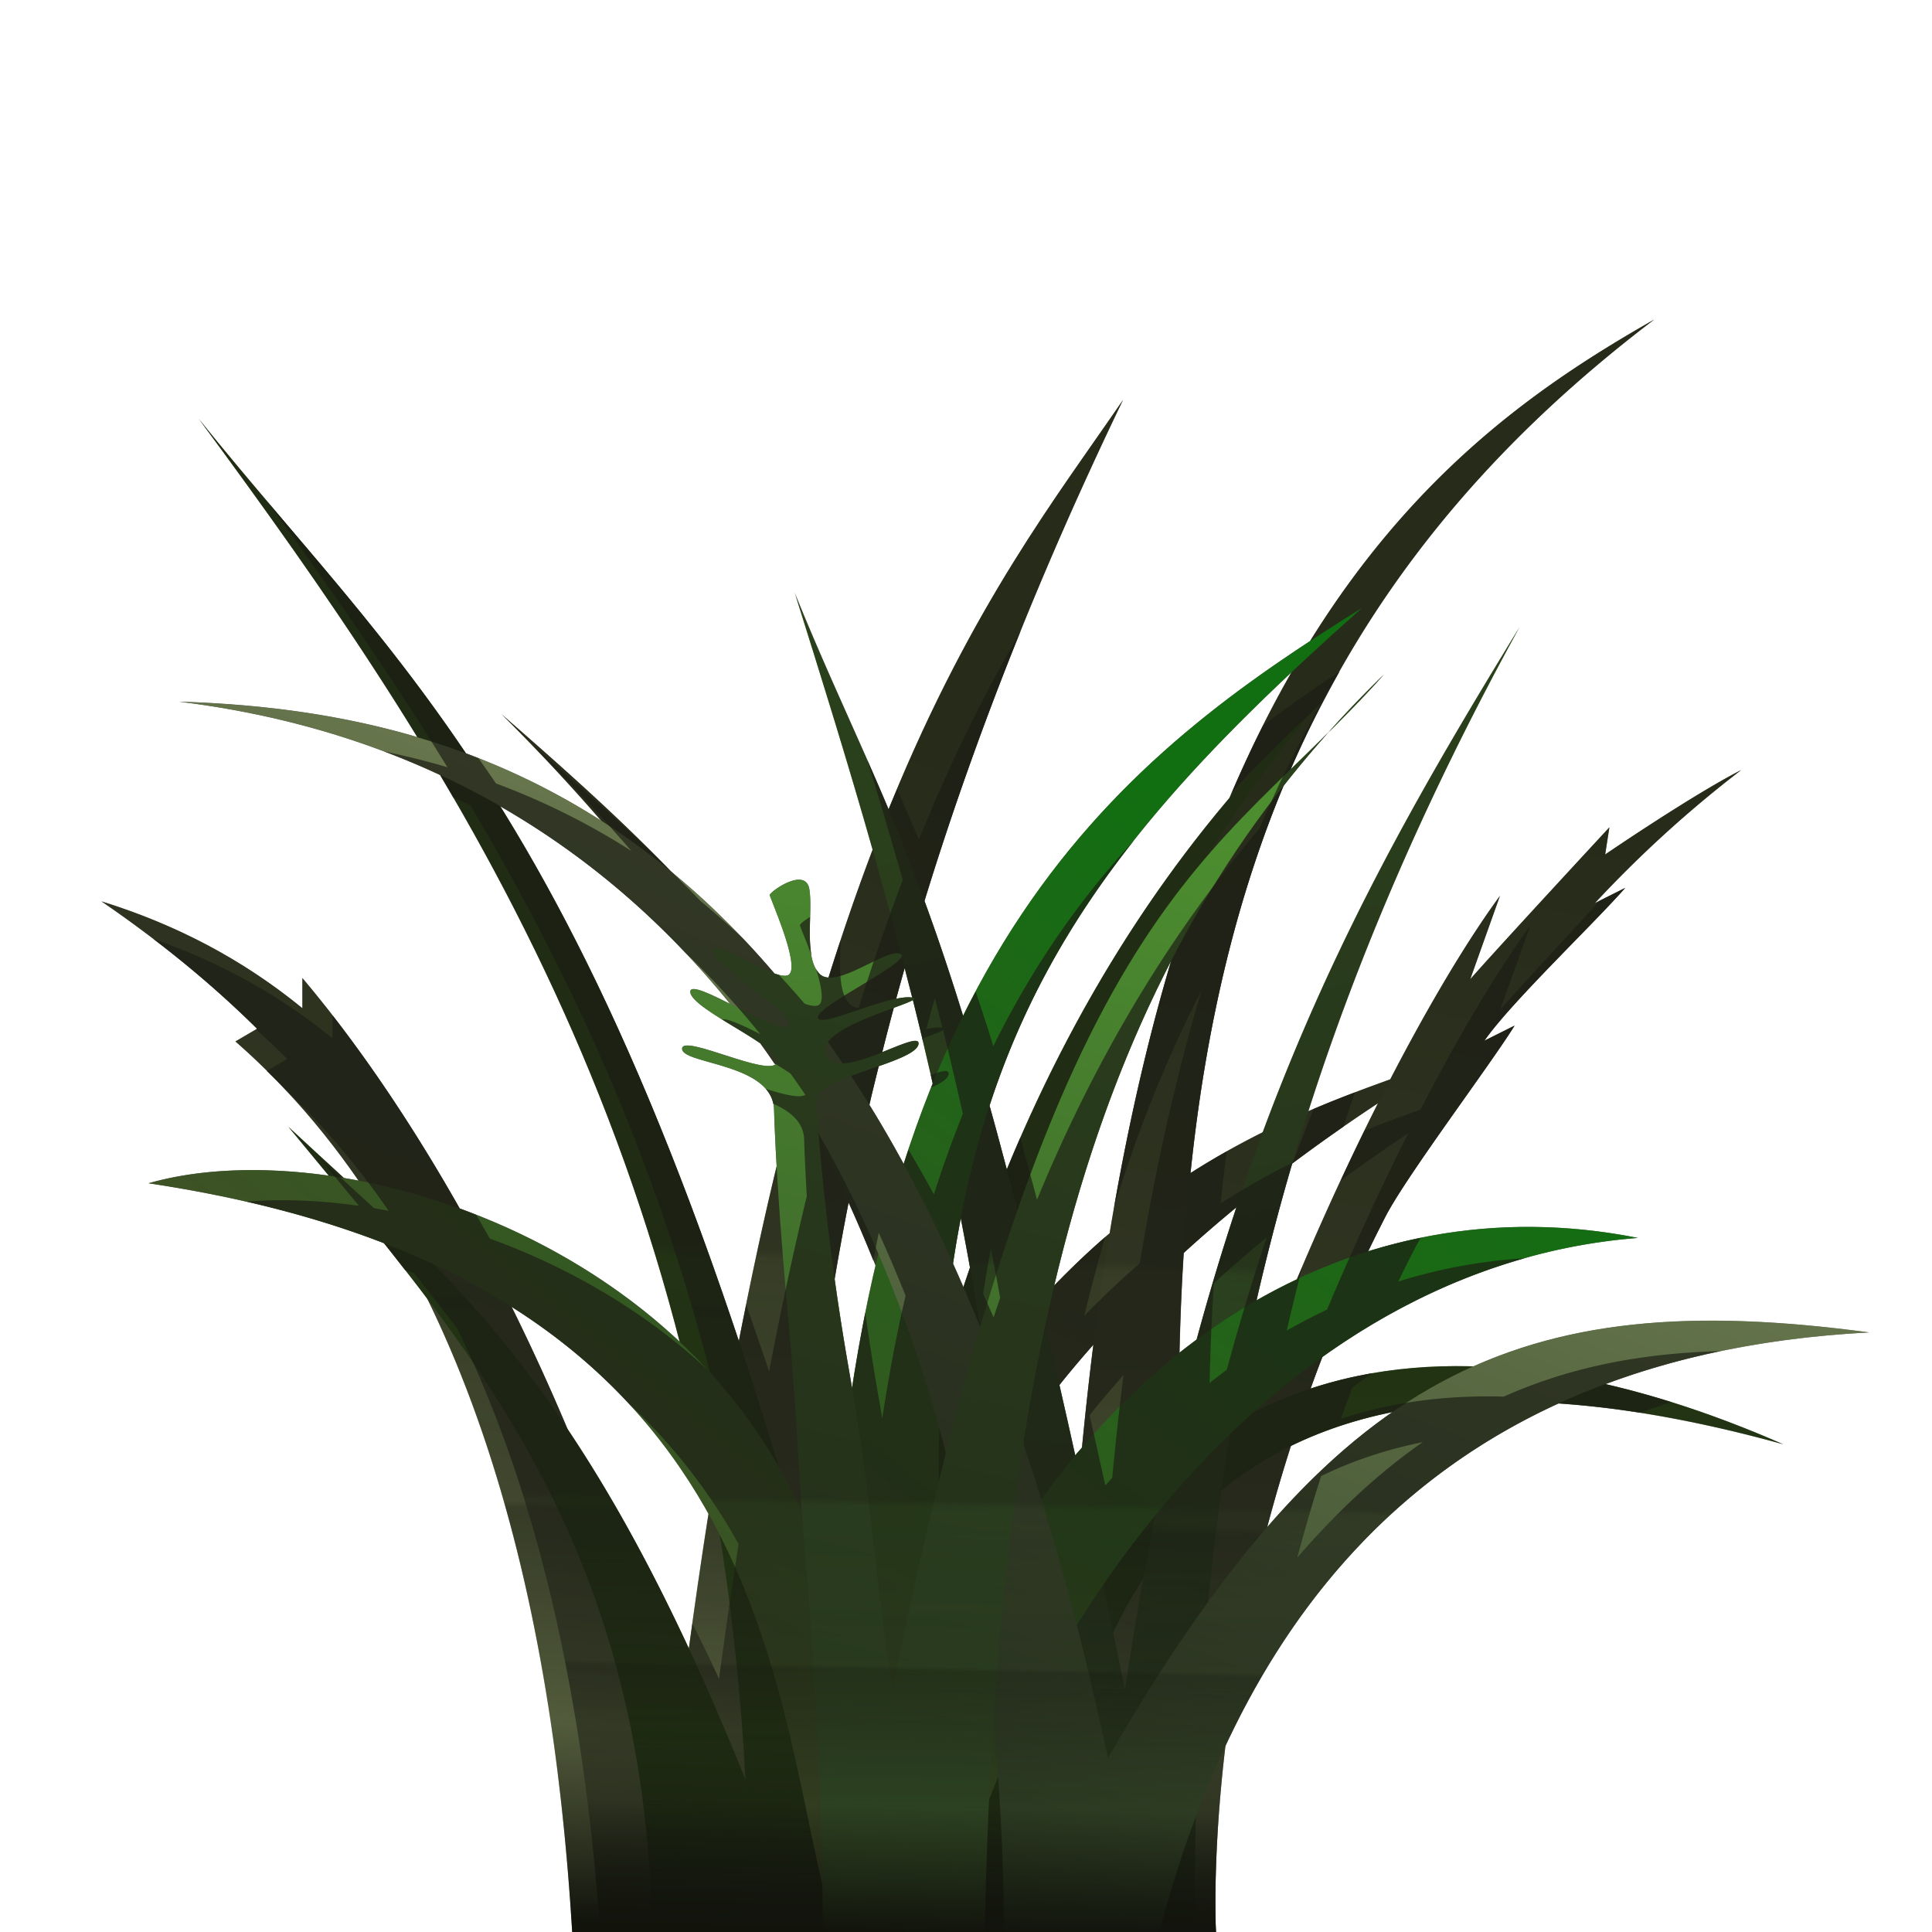
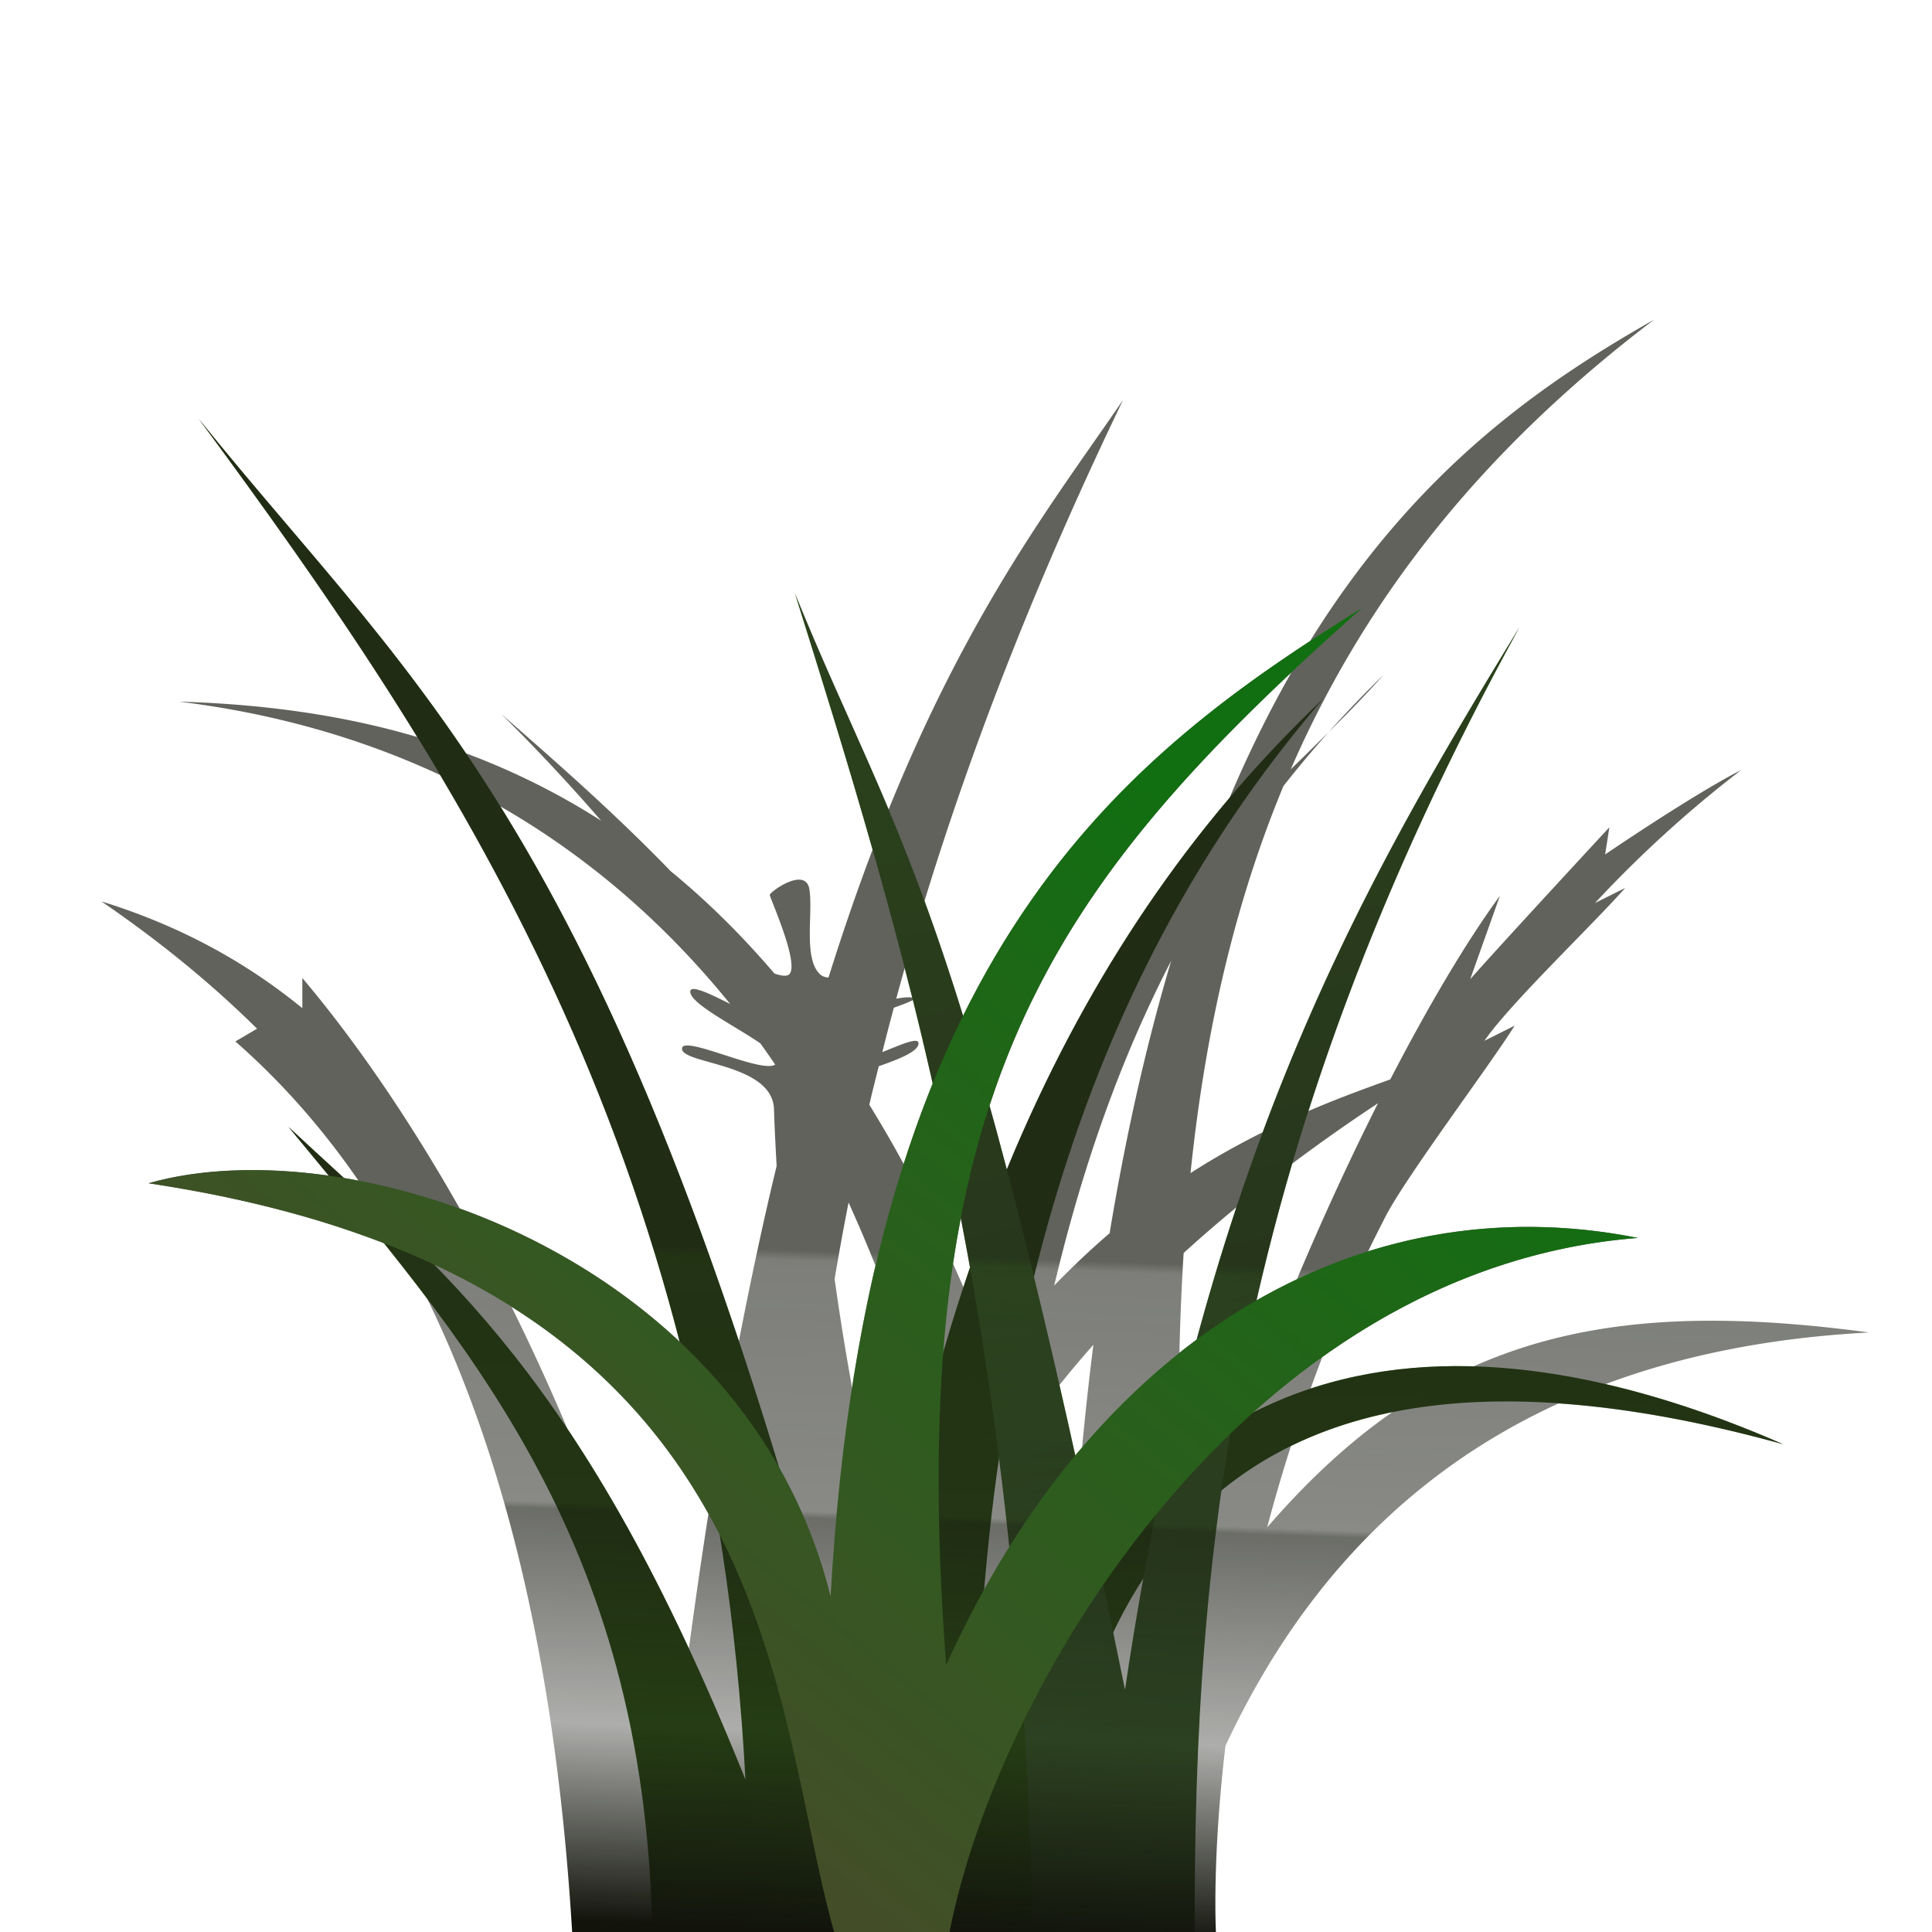
<svg xmlns="http://www.w3.org/2000/svg" xmlns:xlink="http://www.w3.org/1999/xlink" viewBox="0 0 256 256">
  <defs>
    <linearGradient id="b">
      <stop offset="0" stop-color="#12140c" />
      <stop offset=".292" stop-color="#161810" stop-opacity=".352" />
      <stop offset=".606" stop-color="#181a12" stop-opacity=".64" />
      <stop offset=".616" stop-color="#191b13" stop-opacity=".514" />
      <stop offset=".985" stop-color="#1a1c13" stop-opacity=".568" />
      <stop offset="1" stop-color="#1b1d14" stop-opacity=".696" />
    </linearGradient>
    <linearGradient id="a">
      <stop offset="0" stop-color="#4c8d2f" />
      <stop offset="1" stop-color="#38572a" />
    </linearGradient>
    <linearGradient id="h" y2="898.02" gradientUnits="userSpaceOnUse" x2="197.47" y1="1052.4" x1="137.56">
      <stop offset="0" stop-color="#304627" />
      <stop offset="1" stop-color="#7c885b" />
    </linearGradient>
    <linearGradient id="d" y2="901.69" gradientUnits="userSpaceOnUse" x2="69.05" gradientTransform="matrix(-1 0 0 1 240.15 0)" y1="1052.4" x1="94.297">
      <stop offset="0" stop-color="#7c885b" />
      <stop offset="1" stop-color="#434e28" />
    </linearGradient>
    <linearGradient id="g" y2="1052.4" gradientUnits="userSpaceOnUse" x2="117.68" y1="944.13" x1="206.37">
      <stop offset="0" stop-color="#116f11" />
      <stop offset="1" stop-color="#434e28" />
    </linearGradient>
    <linearGradient id="c" y2="1052.4" gradientUnits="userSpaceOnUse" x2="160.95" gradientTransform="matrix(-1 0 0 1 240.15 0)" y1="902.07" x1="102.68">
      <stop offset="0" stop-color="#434e28" />
      <stop offset="1" stop-color="#7c885b" />
    </linearGradient>
    <linearGradient id="e" y2="1025.3" xlink:href="#a" gradientUnits="userSpaceOnUse" x2="149.03" y1="904.39" x1="119.44" />
    <linearGradient id="i" y2="1025.3" xlink:href="#a" gradientUnits="userSpaceOnUse" x2="149.03" gradientTransform="matrix(-1 0 0 1 267.32 0)" y1="904.39" x1="119.44" />
    <linearGradient id="f" y2="962.56" xlink:href="#b" gradientUnits="userSpaceOnUse" x2="119.93" gradientTransform="matrix(-1 0 0 1 240.15 -796.36)" y1="1052.4" x1="123.19" />
    <linearGradient id="j" y2="995.09" xlink:href="#b" gradientUnits="userSpaceOnUse" x2="122.06" gradientTransform="matrix(-1 0 0 1 240.15 -796.36)" y1="1052.4" x1="123.19" />
  </defs>
-   <path d="M191.92 936.68c-28.71 9.89-56.663 19.39-86.451 83.158 1.503-59.603 16.106-113.96 43.336-170.49-17.521 25.592-44.562 56.943-59.245 178.86-11.875-45.639-32.031-81.592-49.488-102.25v4c-8.044-6.573-16.861-11.131-26.623-14.168 7.83 5.363 14.659 10.986 20.623 16.892l-2.869 1.669c30.482 26.676 41.872 72.17 44.626 118h36.64c3.713-53.945 35.253-89.09 79.452-115.68z" fill="url(#c)" transform="translate(0 -796.36)" />
-   <path d="M230.71 898.4a156.684 156.684 0 00-19.378 17.626l4-2c-4.223 4.81-15.153 15.182-18.654 20.231l4-2c-3.175 5.141-14.38 19.981-17.123 25.348-25.097 49.103-22.417 94.761-22.417 94.761h-31.287c3.126-60.12-16.041-114.42-63.398-161.38 29.526 25.814 59.679 52.582 74.571 134.21 4.446-135.52 45.97-168.18 78.159-186.49-54.109 41.082-66.527 94.371-62.162 171.67 6.519-30.13 27.048-75.216 41.736-95.307l-3.942 11.046c3.98-4.524 18.442-20.127 18.442-20.127l-.563 3.595s11.519-7.867 18.016-11.183z" fill="url(#d)" transform="translate(0 -796.36)" />
  <path d="M38.268 149.38C61.474 177.566 85.423 203.508 86.434 256h51.871c3.288-44.757 22.088-85.633 97.978-64.633-38.313-16.796-86.759-20.708-107.03 47.754.055-67.107 17.54-113.44 46.107-146.56-32.179 30.45-53.98 75.789-60.928 142.44-31.471-124.43-58.741-142.91-88.11-179.52 33.53 45.48 68 96.64 72.454 180.32-21.624-53.83-39.94-67.24-60.516-86.46z" fill="#2d5016" />
  <path d="M105.3 874.91c13.699 43.683 29.912 95.014 31.535 177.45h21.467c-.135-50.437 5.162-104 43.049-172.9-21.157 34.623-41.881 70.675-52.282 140.79-21.58-105.93-30.35-112.19-43.77-145.29z" fill="url(#e)" transform="translate(0 -796.36)" />
  <path d="M219.19 42.344c-14.72 8.373-31.41 19.751-45.6 42.594-16.71 10.959-33.68 24.822-45.97 49.682-1.79-5.79-3.47-10.74-5.12-15.24 6.78-22.098 15.56-44.069 26.31-66.38-8.86 12.944-20.16 27.387-31.06 54.25-4.06-9.674-7.99-17.753-12.44-28.719 3.38 10.769 6.89 22.009 10.31 34.059-1.97 5.19-3.92 10.82-5.84 16.94-.46-.03-.85-.17-1.16-.47-2.18-2.11-.87-8.11-1.37-11.22-.5-3.1-5.27.35-5.25.75.02.41 3.9 8.94 2.62 10.47-.29.35-1.05.27-2-.06-4.439-5.2-9.038-9.7-13.745-13.56-7.341-7.59-14.915-14.24-22.437-20.815a251.769 251.769 0 0113.218 14.125 94.093 94.093 0 00-17.937-8.938C49.983 82.426 38.351 70.468 26.344 55.5c9.828 13.332 19.727 27.173 28.937 42.156-10.481-3.088-21.115-4.378-31.562-4.687 12.732 1.564 24.245 4.903 34.593 9.721 12.95 21.83 24.308 46.2 31.75 75.09-8.565-8.04-18.789-13.9-29.156-17.66-6.922-12.23-14.093-22.54-20.844-30.53v4c-8.044-6.57-16.863-11.12-26.624-14.15 7.829 5.36 14.661 10.97 20.624 16.87L31.188 138c6.193 5.42 11.607 11.62 16.312 18.44a68.15 68.15 0 00-1.938-.35c-2.407-2.21-4.819-4.41-7.281-6.71 1.764 2.14 3.519 4.27 5.281 6.4-8.867-1.25-17.18-.91-23.874 1 12.068 1.81 22.372 4.53 31.187 7.94 1.939 2.42 3.846 4.86 5.719 7.34 11.985 24.45 17.427 54.12 19.218 83.94H161.12s-.54-9.58 1.26-24.66c8.55-18.33 22.06-35.27 44.12-45.37 8.79.6 18.67 2.33 29.78 5.41-7.55-3.32-15.51-6.12-23.56-7.97 9.98-3.73 21.51-6.14 34.94-6.85-21.18-2.85-37.78-2.03-52.41 4.5-7.36-.21-14.64.65-21.59 2.94.5-1.39 1.01-2.78 1.56-4.19 12.06-8.61 26.07-14.56 41.81-15.78-12.35-2.46-24.42-1.77-35.75 1.78.73-1.52 1.5-3.03 2.28-4.56 2.75-5.37 13.95-20.2 17.13-25.34l-4 2c3.5-5.05 14.43-15.44 18.65-20.25l-4 2c5.78-6.21 12.21-12.13 19.38-17.63-6.5 3.32-18.03 11.19-18.03 11.19l.56-3.6s-14.46 15.61-18.44 20.13l3.94-11.06c-4.49 6.14-9.52 14.67-14.53 24.34-3.62 1.3-7.24 2.63-10.84 4.19 6.39-19.98 15.36-41.2 27.96-64.126-12.1 19.806-24.06 40.096-34.03 66.936-3.18 1.59-6.37 3.36-9.56 5.41 1.94-18.72 5.85-35.73 12.31-51.28a148.04 148.04 0 016-7.16c-1.68 1.665-3.36 3.32-5.03 4.94 9.86-22.642 25.27-42.218 48.16-59.596zM176.06 97c2.41-2.38 4.84-4.853 7.28-7.594A152.947 152.947 0 00176.06 97zm-4.94-7.906c-2.86 5.008-5.62 10.55-8.21 16.656-11.67 13.78-21.6 30.04-29.5 49.22-.79-2.99-1.53-5.79-2.29-8.47 7.39-22.68 20.81-39.36 40-57.406zM66.28 106.84c11.814 6.79 21.946 15.66 30.469 26.19-2.851-1.44-5.392-2.65-5.281-1.56.165 1.62 5.979 4.5 9.281 6.78.67.92 1.32 1.87 1.97 2.81-1.81 1.25-12.38-4.05-12.345-2.09.037 2.06 12.015 1.9 12.185 8.03.06 2.07.19 4.67.35 7.5-1.74 7.18-3.391 14.91-5.004 23.22-10.839-32.51-21.285-54.23-31.625-70.88zm88.909 20.47c-3.16 10.61-5.92 22.56-8.16 36.1-2.44 2.09-4.89 4.4-7.34 6.93 3.83-16.16 8.94-30.35 15.5-43.03zm-35.31.97c.33 1.31.66 2.58 1 3.91-.07-.02-.1-.02-.19-.03-.53-.05-1.2.04-1.94.18.37-1.35.74-2.7 1.13-4.06zm1.09 4.22c.9 3.61 1.77 7.32 2.62 11.09-1.36 3.37-2.64 6.93-3.84 10.66-1.49-2.74-3.02-5.37-4.56-7.87.39-1.71.83-3.4 1.25-5.1 2.67-.93 5.01-1.87 5.25-2.87.27-1.15-2.07-.08-4.78 1 .49-1.96 1-3.92 1.53-5.88 1.11-.4 2.19-.81 2.53-1.03zm61.62 13.69c-3.71 7.36-7.35 15.27-10.75 23.34-1.8.85-3.59 1.78-5.34 2.78 1.36-5.93 2.91-11.97 4.72-18.12 3.67-2.75 7.46-5.42 11.37-8zm-70.15 13.15c1.25 2.76 2.44 5.55 3.56 8.35-1.19 5.08-2.21 10.52-3.09 16.25l-.38-2.19c-.77-4.37-1.41-8.49-1.94-12.28.57-3.39 1.19-6.76 1.85-10.13zm51.4.63c-1.84 5.55-3.61 11.37-5.28 17.53-.76.57-1.53 1.15-2.28 1.75.1-4.49.29-8.91.56-13.22 2.27-2.07 4.6-4.08 7-6.06zm-36.53 1.47c.41 2.15.83 4.32 1.22 6.53-.29.86-.59 1.72-.87 2.59-.46-1.05-.92-2.1-1.38-3.12.3-2.05.66-4.05 1.03-6zM67.78 173.16c12.317 7.78 20.453 17.33 26.094 27.43-.9 5.7-1.757 11.66-2.594 17.85-5.503-11.82-10.825-21.21-16.062-29.03a290.506 290.506 0 00-7.438-16.25zm77.099 5.03c-.56 4.39-1.05 8.93-1.5 13.62-.3.35-.62.68-.91 1.03-.72-3.23-1.41-6.32-2.09-9.31 1.44-1.81 2.95-3.59 4.5-5.34zm39.65 8.9c-5.72 3.97-11.19 9.02-16.62 15.29.92-3.51 1.97-7.1 3.15-10.79 4.01-1.96 8.49-3.49 13.47-4.5z" fill="url(#f)" />
  <path d="M19.696 953.15c26.718-7.614 79.104 9.524 90.365 54.743 4.785-85.954 39.323-111.58 70.416-130.98-41.868 37.2-60.837 64.341-55.108 140.08 19.221-42.55 54.18-64.063 91.664-56.601-51.713 4.015-84.77 58.97-91.215 91.979h-15.283c-8.525-29.875-6.561-86.558-90.838-99.215z" fill="url(#g)" transform="translate(0 -796.36)" />
-   <path d="M23.72 889.34c76.675 9.421 109.13 82.442 109.3 163.02h20.584c9.617-36.176 31.88-76.181 94.067-79.452-46.622-6.277-71.239 5.193-100.86 56.399-25-117.12-75.849-138.56-123.09-139.96z" fill="url(#h)" transform="translate(0 -796.36)" />
-   <path d="M183.35 885.78c-36.326 35.198-51.246 84.14-52.869 166.58h-21.467c.057-21.289-1.794-43.65-2.525-52.456-.73-8.807-.865-15.848-2.01-28.386-1.143-12.538-1.735-22.015-1.908-28.144-.174-6.129-12.147-5.977-12.184-8.035-.038-2.057 11.599 3.864 12.545 1.843.945-2.02-11.217-6.975-11.458-9.34-.24-2.366 11.949 6.004 13.026 4.419 1.076-1.585-9.21-7.367-9.997-9.803-.788-2.436 8.839 4.509 10.117 2.979 1.278-1.53-2.604-10.072-2.625-10.478-.02-.407 4.749-3.853 5.25-.75s-.808 9.118 1.375 11.228 8.855-3.524 10.708-2.683c1.852.84-11.2 6.917-10.96 8.438.24 1.522 8.93-2.98 12.323-2.67 3.393.312-12.787 3.525-11.305 7.567 1.482 4.043 12.888-3.766 12.309-1.306-.579 2.46-13.797 4.295-13.557 7.551.24 3.257 1.15 17.294 4.393 35.766 3.243 18.472 2.521 20.62 5.715 42.15 21.577-105.98 42.492-109.14 65.103-134.47z" fill="url(#i)" transform="translate(0 -796.36)" />
-   <path d="M35.406 66.438c8.142 11.202 16.247 22.808 23.875 35.222-2.795-.83-5.595-1.51-8.406-2.098 2.543.958 5.022 1.998 7.437 3.128.589.99 1.169 1.99 1.75 3 .752.33 1.511.65 2.25 1 12.95 21.83 24.308 46.2 31.75 75.09-8.565-8.04-18.789-13.9-29.156-17.66-.606-1.07-1.203-2.11-1.812-3.15-.73-.29-1.457-.58-2.188-.85-5.574-9.85-11.296-18.44-16.844-25.59v3.06c-7.246-5.92-15.123-10.17-23.75-13.18 5.03 3.83 9.604 7.8 13.75 11.9l-.124.1a130.56 130.56 0 014.124 3.9l-2.718 1.6c.839.83 1.692 1.64 2.5 2.5l.156.15c5.035 4.79 9.522 10.11 13.5 15.88a68.15 68.15 0 00-1.938-.35c-2.407-2.21-4.819-4.41-7.281-6.71 1.764 2.14 3.519 4.27 5.281 6.4-5.226-.74-10.251-.93-14.874-.56 6.677 1.53 12.72 3.38 18.187 5.5.942 1.17 1.855 2.37 2.781 3.56.403.15.823.29 1.219.44 1.939 2.42 3.846 4.86 5.719 7.34 11.449 23.36 16.908 51.47 18.937 79.94h81.589s-.54-9.58 1.26-24.66c8.55-18.33 22.06-35.27 44.12-45.37 3.44.24 7.04.62 10.81 1.22 1.35-.49 2.72-.96 4.13-1.41-2.89-.9-5.8-1.7-8.72-2.37 4.72-1.76 9.8-3.25 15.25-4.38-10.63.28-20.03 2.15-28.72 6.03-7.36-.21-14.64.65-21.59 2.94.5-1.39 1.01-2.78 1.56-4.19.89-.63 1.78-1.27 2.69-1.87-2.8.48-5.55 1.17-8.25 2.06.5-1.39 1.01-2.78 1.56-4.19 8.09-5.77 17.06-10.33 26.84-13.09-5.73.35-11.34 1.39-16.78 3.09.73-1.52 1.5-3.03 2.28-4.56.19-.36.43-.78.69-1.22a70.48 70.48 0 00-6.97 1.78c.73-1.52 1.5-3.03 2.28-4.56 2.75-5.37 13.95-20.2 17.13-25.34l-4 2c3.5-5.05 14.43-15.44 18.65-20.25l-3.34 1.68c-4.59 4.97-10.56 11.43-13.19 14.41l3.94-11.06c-4.49 6.14-9.52 14.67-14.53 24.34-2.48.89-4.94 1.8-7.41 2.78-1.06 2.17-2.11 4.36-3.15 6.6 2.9-2.12 5.87-4.21 8.93-6.22-3.71 7.36-7.35 15.27-10.75 23.34-1.8.85-3.59 1.78-5.34 2.78.64-2.79 1.33-5.6 2.06-8.43-.23.55-.48 1.1-.72 1.65-1.8.85-3.59 1.78-5.34 2.78 1.36-5.93 2.91-11.97 4.72-18.12 2.22-1.67 4.5-3.3 6.81-4.91.49-1.5.98-3.02 1.5-4.53-1.83.69-3.64 1.41-5.47 2.19-.93 2.31-1.85 4.67-2.75 7.09-3.18 1.59-6.37 3.36-9.56 5.41.24-2.32.51-4.61.81-6.88-1.6.9-3.21 1.85-4.81 2.88 1.94-18.72 5.85-35.73 12.31-51.28a148.04 148.04 0 016-7.16c-1.68 1.665-3.36 3.32-5.03 4.94 1.93-4.436 4.1-8.735 6.47-12.94a190.741 190.741 0 00-10.12 7.094c-1.42 2.81-2.79 5.776-4.13 8.876 3.68-3.94 7.63-7.883 11.87-11.876-2.86 5.008-5.62 10.546-8.21 16.656-11.67 13.78-21.6 30.04-29.5 49.22-.77-2.9-1.49-5.61-2.22-8.22-.61 1.39-1.2 2.8-1.78 4.22-.79-2.99-1.53-5.79-2.29-8.47 4.33-13.27 10.72-24.48 19.13-35.12-6.84 7.39-13.19 16.24-18.63 27.24-.79-2.57-1.58-4.97-2.34-7.24-.56 1.06-1.11 2.14-1.66 3.24-1.79-5.79-3.47-10.74-5.12-15.24 3.67-11.94 7.92-23.846 12.75-35.786-4.43 7.623-9 16.566-13.5 27.656-.96-2.3-1.92-4.51-2.87-6.69-.38.89-.76 1.77-1.13 2.69-.95-2.27-1.9-4.44-2.84-6.59 1.57 5.17 3.16 10.46 4.71 15.93-1.97 5.19-3.92 10.82-5.84 16.94-.46-.03-.85-.17-1.16-.47-1.63-1.58-1.3-5.37-1.24-8.47-.54 1.62-1.07 3.25-1.6 4.94-.46-.03-.85-.17-1.16-.47-.19-.19-.35-.43-.5-.68.65 2.05 1.06 4.02.5 4.68-.29.35-1.05.27-2-.06-1.13-1.32-2.28-2.61-3.43-3.84-.19-.05-.36-.09-.57-.16-1.37-1.6-2.752-3.15-4.151-4.62-.112-.11-.232-.21-.344-.32a103.902 103.902 0 00-5.25-4.62 186.122 186.122 0 00-3.75-3.78c-.085-.07-.164-.15-.25-.22-.253-.26-.497-.52-.75-.78-5.83-5.67-11.784-10.87-17.687-16.035a251.423 251.423 0 0113.218 14.125 94.222 94.222 0 00-17.937-8.94c-.772-1.14-1.542-2.24-2.313-3.34-.561-.22-1.125-.45-1.687-.658-8.759-12.976-17.47-22.938-26.313-33.374zM176.056 97c2.41-2.38 4.84-4.853 7.28-7.594a152.947 152.947 0 00-7.28 7.594zm-109.78 9.84c9.165 5.27 17.326 11.77 24.5 19.35 3.539 3.37 6.862 7 9.969 10.84-2.287-1.15-4.384-2.14-5.062-1.94 1.721 1.07 3.618 2.16 5.062 3.16.63.86 1.24 1.74 1.84 2.63.77.47 1.52.93 2.16 1.37.67.92 1.32 1.87 1.97 2.81-.74.51-2.93-.05-5.25-.78a4.3 4.3 0 011 1.97c2.2.98 4.03 2.4 4.09 4.75.06 2.07.19 4.67.35 7.5-1.74 7.18-3.39 14.91-5 23.22-1.02-3.05-2.024-5.98-3.035-8.84-.322 1.59-.65 3.19-.969 4.84-10.839-32.51-21.285-54.23-31.625-70.88zm41.059 14.66c-.76.47-1.35.95-1.34 1.09.01.18.79 1.96 1.53 4-.27-1.51-.23-3.35-.19-5.09zm47.85 5.81c-2.89 9.69-5.44 20.52-7.57 32.63 3.21-10.36 7.04-19.86 11.57-28.63-3.16 10.61-5.92 22.56-8.16 36.1-2.44 2.09-4.89 4.4-7.34 6.93.85-3.58 1.77-7.04 2.75-10.43-2.25 1.95-4.49 4.1-6.75 6.43 3.83-16.16 8.94-30.35 15.5-43.03zm-35.31.97c.33 1.31.66 2.58 1 3.91-.07-.02-.1-.02-.19-.03-.53-.05-1.2.04-1.94.18.37-1.35.74-2.7 1.13-4.06zm4 4c.33 1.31.66 2.58 1 3.91-.07-.02-.1-.02-.19-.03-.53-.05-1.2.04-1.94.18.37-1.35.74-2.7 1.13-4.06zm-2.91.22c.45 1.81.91 3.65 1.34 5.5.04-.16.09-.31.13-.47 1.11-.4 2.19-.81 2.53-1.03.9 3.61 1.77 7.32 2.62 11.09-1.36 3.37-2.64 6.93-3.84 10.66-1.11-2.04-2.23-4-3.37-5.91-.22.63-.42 1.27-.63 1.91-1.49-2.74-3.02-5.37-4.56-7.87.39-1.71.83-3.4 1.25-5.1 2.67-.93 5.01-1.87 5.25-2.87.27-1.15-2.07-.08-4.78 1 .49-1.96 1-3.92 1.53-5.88 1.11-.4 2.19-.81 2.53-1.03zm4.03 9.44c-.4.06-1 .25-1.66.5.09.39.17.76.25 1.15-.07.18-.14.36-.21.53 1.24-.55 2.17-1.12 2.31-1.71.1-.43-.18-.55-.69-.47zm-12.56 17.4c1.16 2.55 2.24 5.12 3.28 7.69.23-1.23.48-2.46.72-3.69 1.25 2.76 2.44 5.55 3.56 8.35-1.19 5.08-2.21 10.52-3.09 16.25l-.38-2.19c-.74-4.2-1.36-8.14-1.87-11.81-.64 3.22-1.22 6.55-1.75 10l-.38-2.19c-.77-4.37-1.41-8.49-1.94-12.28.57-3.39 1.19-6.76 1.85-10.13zm51.4.63c-1.84 5.55-3.61 11.37-5.28 17.53-.76.57-1.53 1.15-2.28 1.75.1-4.49.29-8.91.56-13.22 2.27-2.07 4.6-4.08 7-6.06zm-36.53 1.47c.41 2.15.83 4.32 1.22 6.53-.29.86-.59 1.72-.87 2.59-.46-1.05-.92-2.1-1.38-3.12.3-2.05.66-4.05 1.03-6zm40.53 2.53c-1.84 5.55-3.61 11.37-5.28 17.53-.76.57-1.53 1.15-2.28 1.75.1-4.49.29-8.91.56-13.22 2.27-2.07 4.6-4.08 7-6.06zm-36.53 1.47c.41 2.15.83 4.32 1.22 6.53-.29.86-.59 1.72-.87 2.59-.46-1.05-.92-2.1-1.38-3.12.3-2.05.66-4.05 1.03-6zm-63.529 7.72c6.159 3.89 11.284 8.22 15.563 12.84.043.04.082.09.125.12 6.13 5.72 10.782 11.98 14.406 18.47-.9 5.7-1.757 11.66-2.594 17.85a283.175 283.175 0 00-3.531-7.32c-.154 1.12-.316 2.19-.469 3.32-5.503-11.82-10.825-21.21-16.062-29.03a290.506 290.506 0 00-7.438-16.25zm77.099 5.03c-.56 4.39-1.05 8.93-1.5 13.62-.3.35-.62.68-.91 1.03-.72-3.23-1.41-6.32-2.09-9.31 1.44-1.81 2.95-3.59 4.5-5.34zm4 4c-.56 4.39-1.05 8.93-1.5 13.62-.3.35-.62.68-.91 1.03-.72-3.23-1.41-6.32-2.09-9.31 1.44-1.81 2.95-3.59 4.5-5.34zm35.65 4.9c-5.72 3.97-11.19 9.02-16.62 15.29.92-3.51 1.97-7.1 3.15-10.79 4.01-1.96 8.49-3.49 13.47-4.5zm4 4c-5.72 3.97-11.19 9.02-16.62 15.29.92-3.51 1.97-7.1 3.15-10.79 4.01-1.96 8.49-3.49 13.47-4.5z" fill="url(#j)" />
</svg>